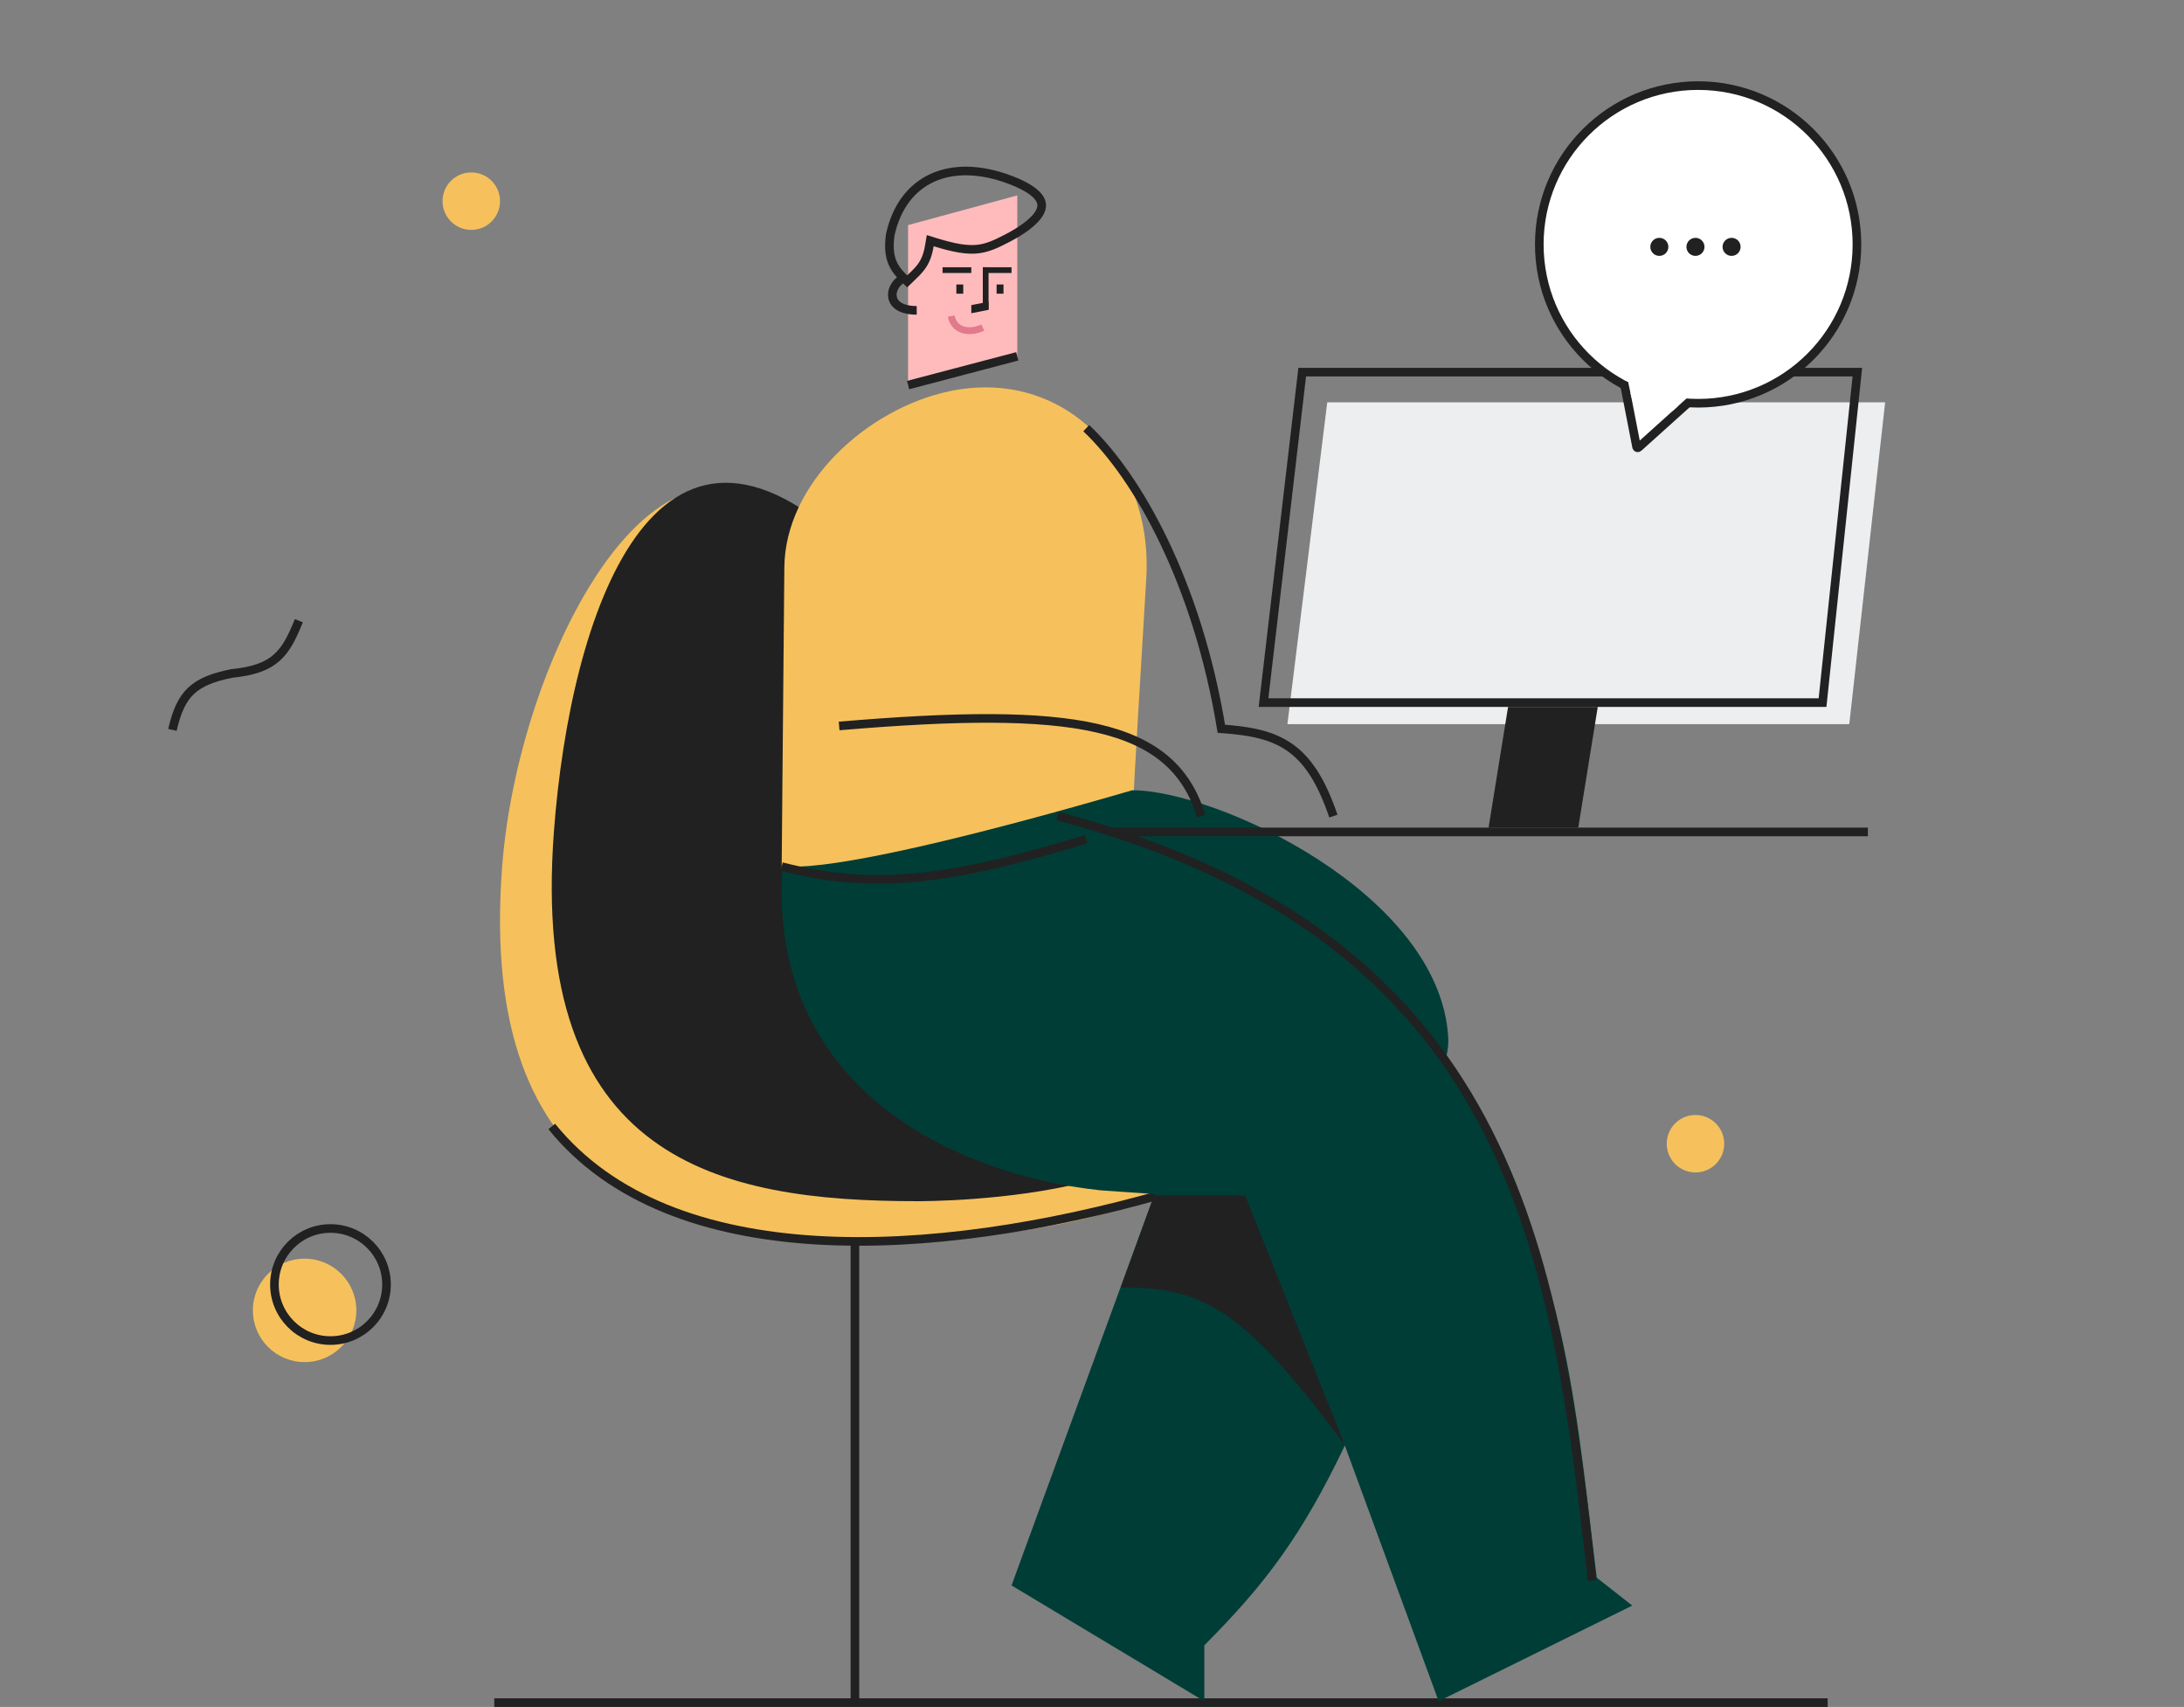
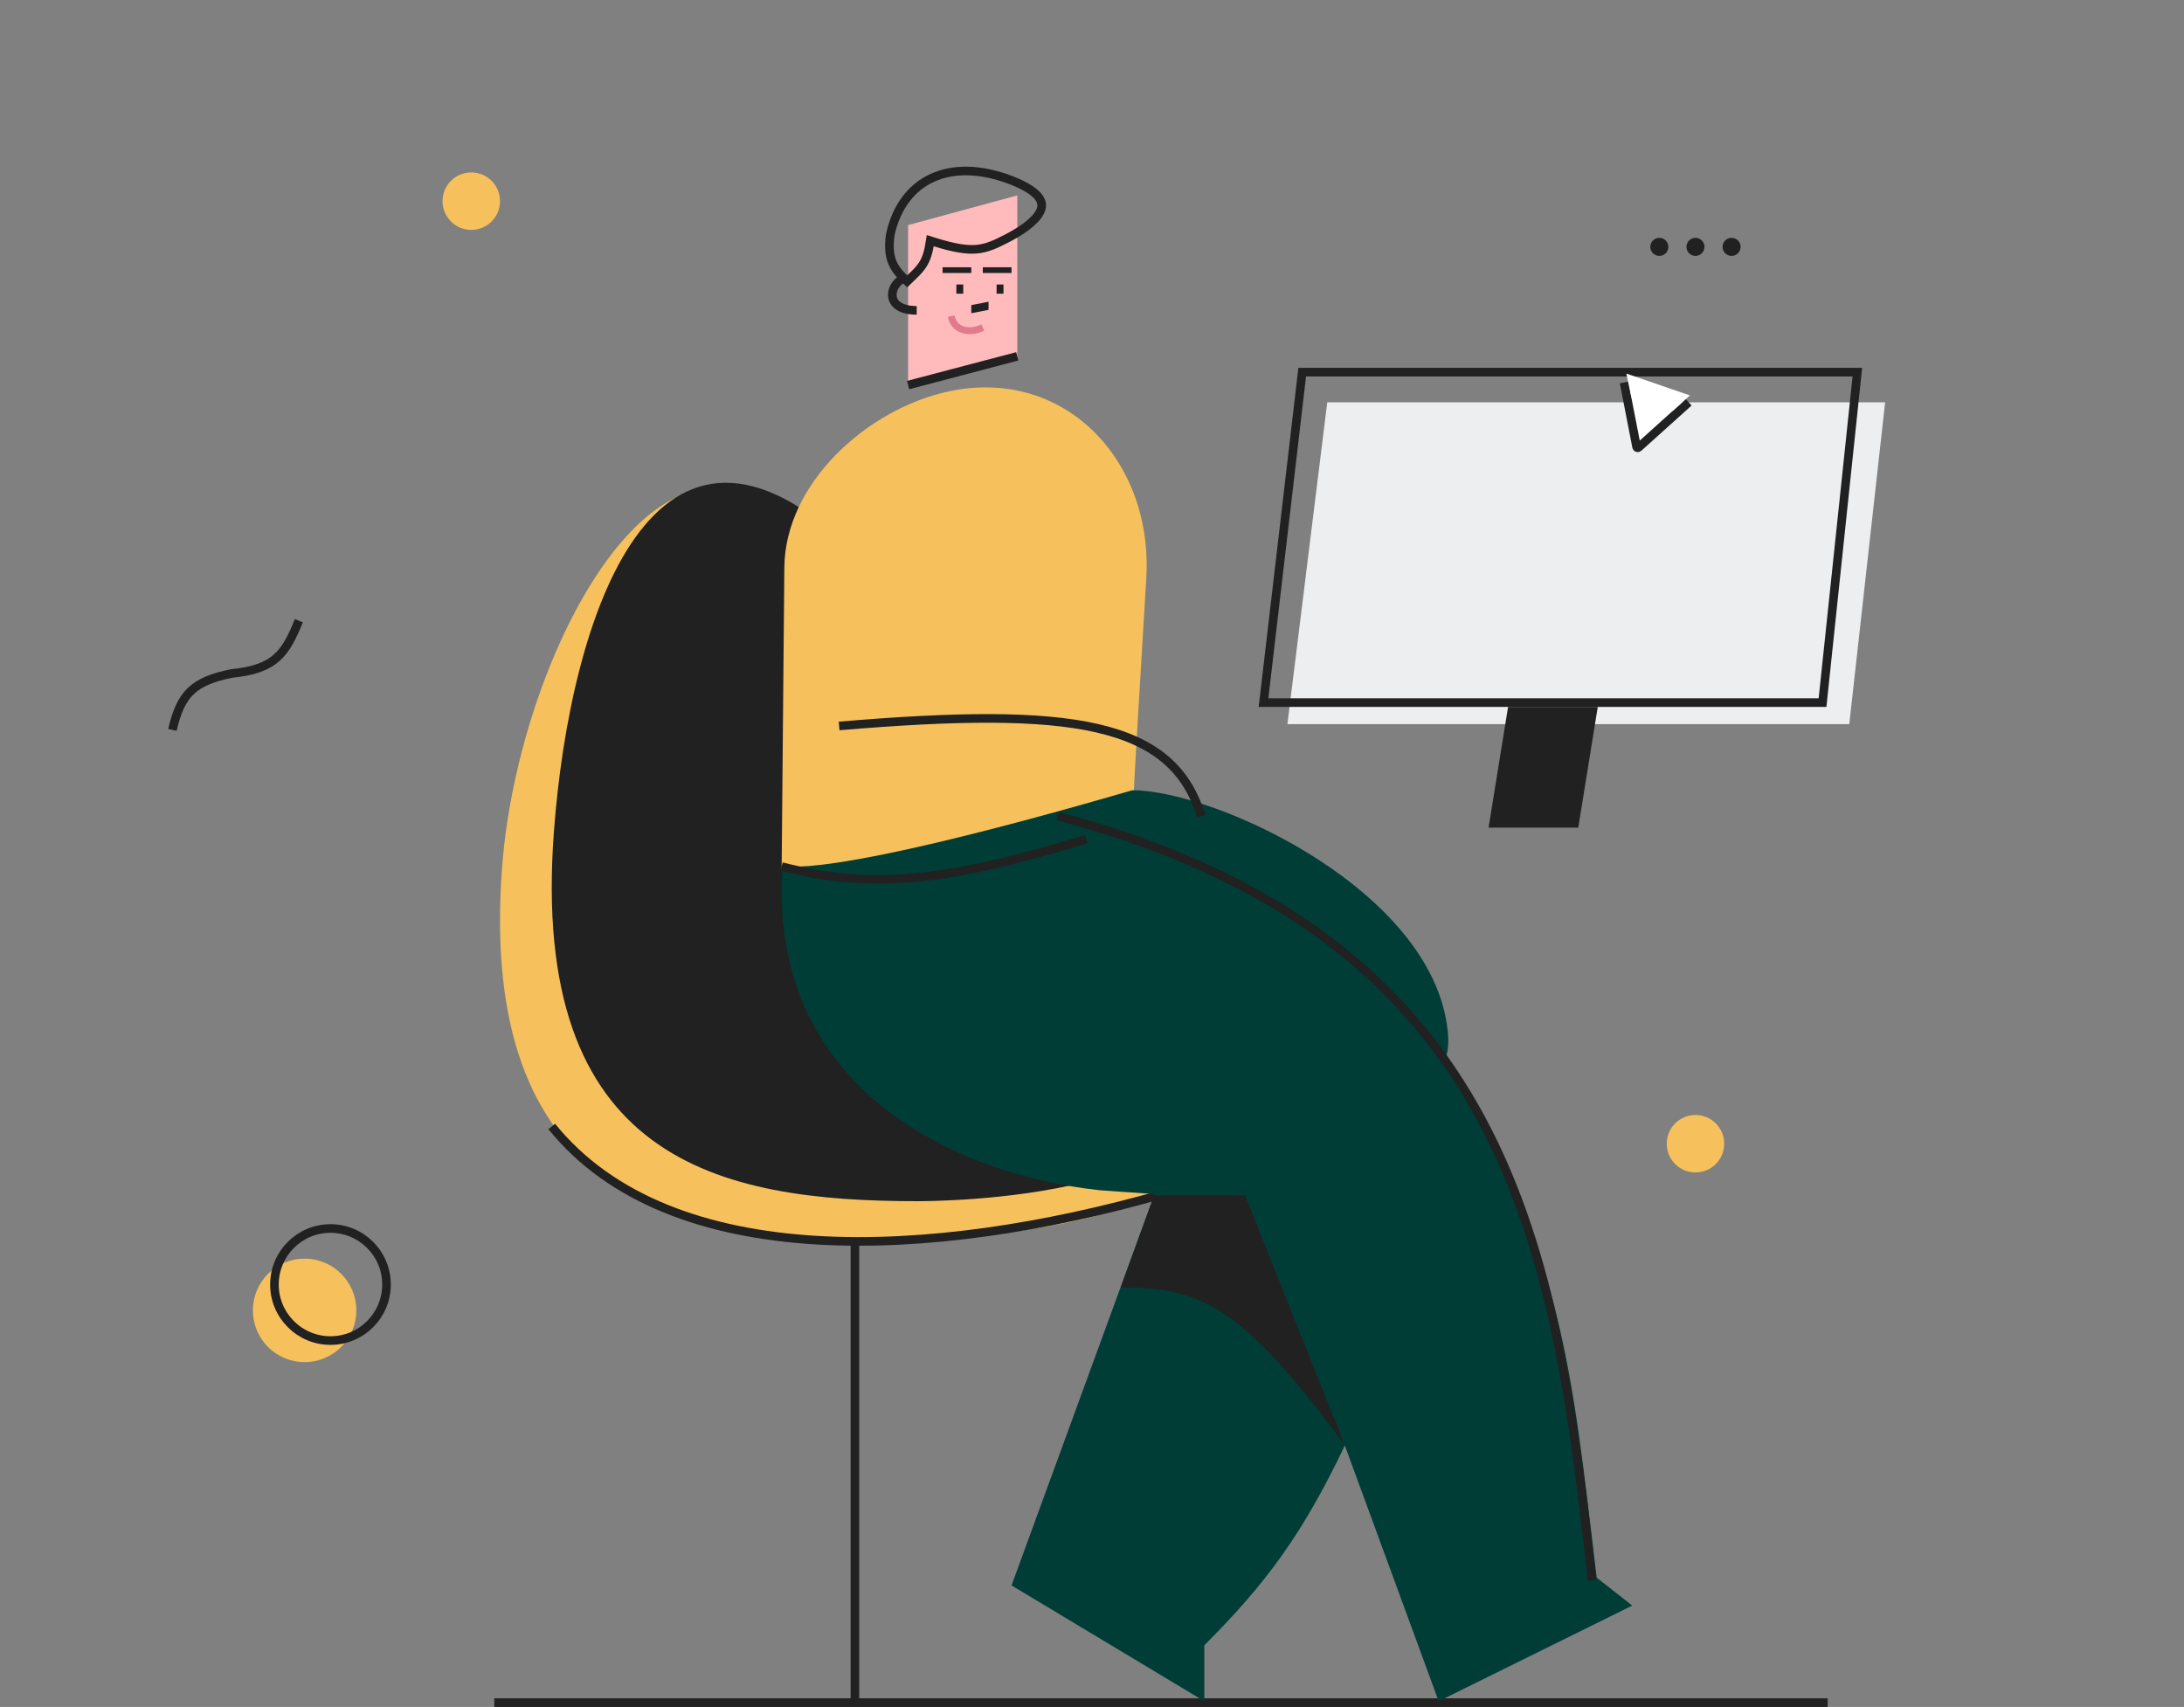
<svg xmlns="http://www.w3.org/2000/svg" width="380" height="297" viewBox="0 0 380 297" fill="none">
  <rect x="0" y="0" width="380" height="297" fill="#808080" stroke="none" />
  <g clip-path="url(#clip0)">
    <path d="M211.026 189.698C220.808 216 153.734 216 151.638 216C117.295 216 83.115 207.694 87.358 150.938C90.463 109.408 121.594 55.42 145.349 104.563C166.31 139.171 211.026 154.912 211.026 189.698Z" fill="#F6C15C" />
    <path d="M208.858 182.45C218.7 209 161.755 209 159.646 209C125.09 209 92.104 202.013 96.374 144.721C99.186 106.992 113.95 62.276 148.398 95.813C169.489 130.747 208.858 147.336 208.858 182.45Z" fill="#212121" />
    <path d="M136.47 98.722C136.6 84.128 150.81 71.163 165.08 68.1C185.194 63.783 200.69 80.122 199.442 100.656C198.297 119.512 197.214 137.697 197.286 137.913C197.436 138.363 148.202 151.769 136 151.5L136.47 98.722Z" fill="#F6C15C" />
-     <path d="M189 74.5C198 83 208.344 101.432 212.506 126.804C222.471 127.487 227.827 129.73 232 142" stroke="#212121" stroke-width="1.5" />
    <path d="M230.933 70H328L321.76 126H224L230.933 70Z" fill="#EDEEF0" />
    <path d="M219.843 122.25L226.575 64.75H323.167L317.108 122.25H219.843Z" stroke="#212121" stroke-width="1.5" />
    <path d="M262.393 123H278L274.607 144H259L262.393 123Z" fill="#212121" />
    <path d="M158 39.162L177 34V62.695L158 67V39.162Z" fill="#FFBBBC" />
    <path d="M162.673 42.129L161.853 41.874L161.711 42.721C161.407 44.533 160.912 45.594 160.235 46.489C159.73 47.156 159.136 47.725 158.382 48.445C158.209 48.61 158.029 48.783 157.839 48.967C156.808 48.011 155.991 47.151 155.451 46.072C154.84 44.849 154.552 43.268 154.9 40.832C155.971 35.949 158.601 32.598 162.213 30.946C165.847 29.284 170.6 29.286 175.995 31.381C178.713 32.437 180.142 33.487 180.79 34.411C181.105 34.859 181.233 35.272 181.248 35.655C181.264 36.042 181.165 36.447 180.95 36.873C180.51 37.746 179.628 38.624 178.538 39.438C177.461 40.243 176.248 40.937 175.231 41.464C173.161 42.535 171.721 43.187 169.979 43.351C168.229 43.515 166.098 43.193 162.673 42.129Z" stroke="#212121" stroke-width="1.5" />
    <path d="M171 46.5H176V47.5H171V46.5Z" fill="#212121" />
-     <path d="M172 46.5L172 53.82L171 53.82L171 46.5L172 46.5Z" fill="#212121" />
    <path d="M164 46.5H169V47.5H164V46.5Z" fill="#212121" />
    <path d="M169 53.088L172 52.5V53.912L169 54.5V53.088Z" fill="#212121" />
    <path d="M158 67L177 62" stroke="#212121" stroke-width="1.5" />
    <path d="M167 49.5V51.1" stroke="#212121" stroke-width="1.2" />
    <path d="M174 49.5V51.1" stroke="#212121" stroke-width="1.2" />
    <path d="M157.001 48.5C154.5 50 154.162 54 159.501 54" stroke="#212121" stroke-width="1.5" />
    <path d="M86 295.5H318V297H86V295.5Z" fill="#212121" />
    <path d="M149.499 216L149.499 296L148 296L148 216L149.499 216Z" fill="#212121" />
    <path d="M96 196C116.784 221.712 162.51 219.075 202 207.867" stroke="#212121" stroke-width="1.5" />
    <path d="M251.985 180.576C252.464 189.202 241.086 201.155 226.906 205.702C215.78 209.27 201.826 207.796 191.376 207.098C165.6 204.306 133.382 188.925 136.169 150.537C136.169 150.537 141.316 153.694 197 137.5C211.63 137.5 250.592 155.449 251.985 180.576Z" fill="#003D36" />
    <path d="M215.973 202.411L251.03 183C272.17 218.098 273.442 238.409 277.818 274.509L284 279.362L250.317 296L215.973 202.411Z" fill="#003D36" />
    <path d="M201.909 205H219.325L234 251.5C226.558 267.06 220.286 275.505 209.542 286.275V296L176 275.855L201.909 205Z" fill="#003D36" />
    <path d="M200.806 208H216.639L234 251.5C216.036 227.011 208.818 224.013 195 224.013L200.806 208Z" fill="#212121" />
    <path d="M146 126.313C186.787 122.86 203.989 125.6 209 142" stroke="#212121" stroke-width="1.5" />
-     <path d="M193 144H325V145.5H193V144Z" fill="#212121" />
+     <path d="M193 144H325H193V144Z" fill="#212121" />
    <path d="M136 150.78C151.601 154.822 164.89 153.41 189 146" stroke="#212121" stroke-width="1.5" />
    <path d="M184 142C263.164 162.973 270.695 217.675 277 275" stroke="#212121" stroke-width="1.5" />
    <circle cx="82" cy="35" r="5" fill="#F6C15C" />
    <circle cx="53" cy="228" r="9" fill="#F6C15C" />
    <circle cx="295" cy="199" r="5" fill="#F6C15C" />
    <path d="M171 57C168.5 58.129 166 57.5 165.5 55" stroke="#E17A8D" stroke-width="1.2" />
    <path d="M30 127C31.454 120.662 33.712 118.512 40.353 117.172C47.901 116.431 49.685 113.697 52 108" stroke="#212121" stroke-width="1.5" />
    <circle cx="57.5" cy="223.5" r="9.75" stroke="#212121" stroke-width="1.5" />
    <path d="M283.476 68.095L292.381 71.238L285.571 76.476L285.048 77L283.476 68.095Z" fill="white" />
-     <circle cx="295.46" cy="42.527" r="27.634" fill="white" stroke="#212121" stroke-width="1.5" />
    <path d="M282.572 66.549L284.755 77.754C284.785 77.906 284.97 77.968 285.085 77.864L293.824 69.999" stroke="#212121" stroke-width="1.5" />
    <path d="M282.972 65L294.034 68.8L291.033 71.5L283.852 69.121L282.972 65Z" fill="white" />
    <circle cx="288.714" cy="42.953" r="1.571" fill="#212121" />
    <circle cx="294.998" cy="42.953" r="1.571" fill="#212121" />
    <circle cx="301.283" cy="42.953" r="1.571" fill="#212121" />
  </g>
  <defs>
    <clipPath id="clip0">
      <rect width="380" height="297" fill="white" />
    </clipPath>
  </defs>
</svg>